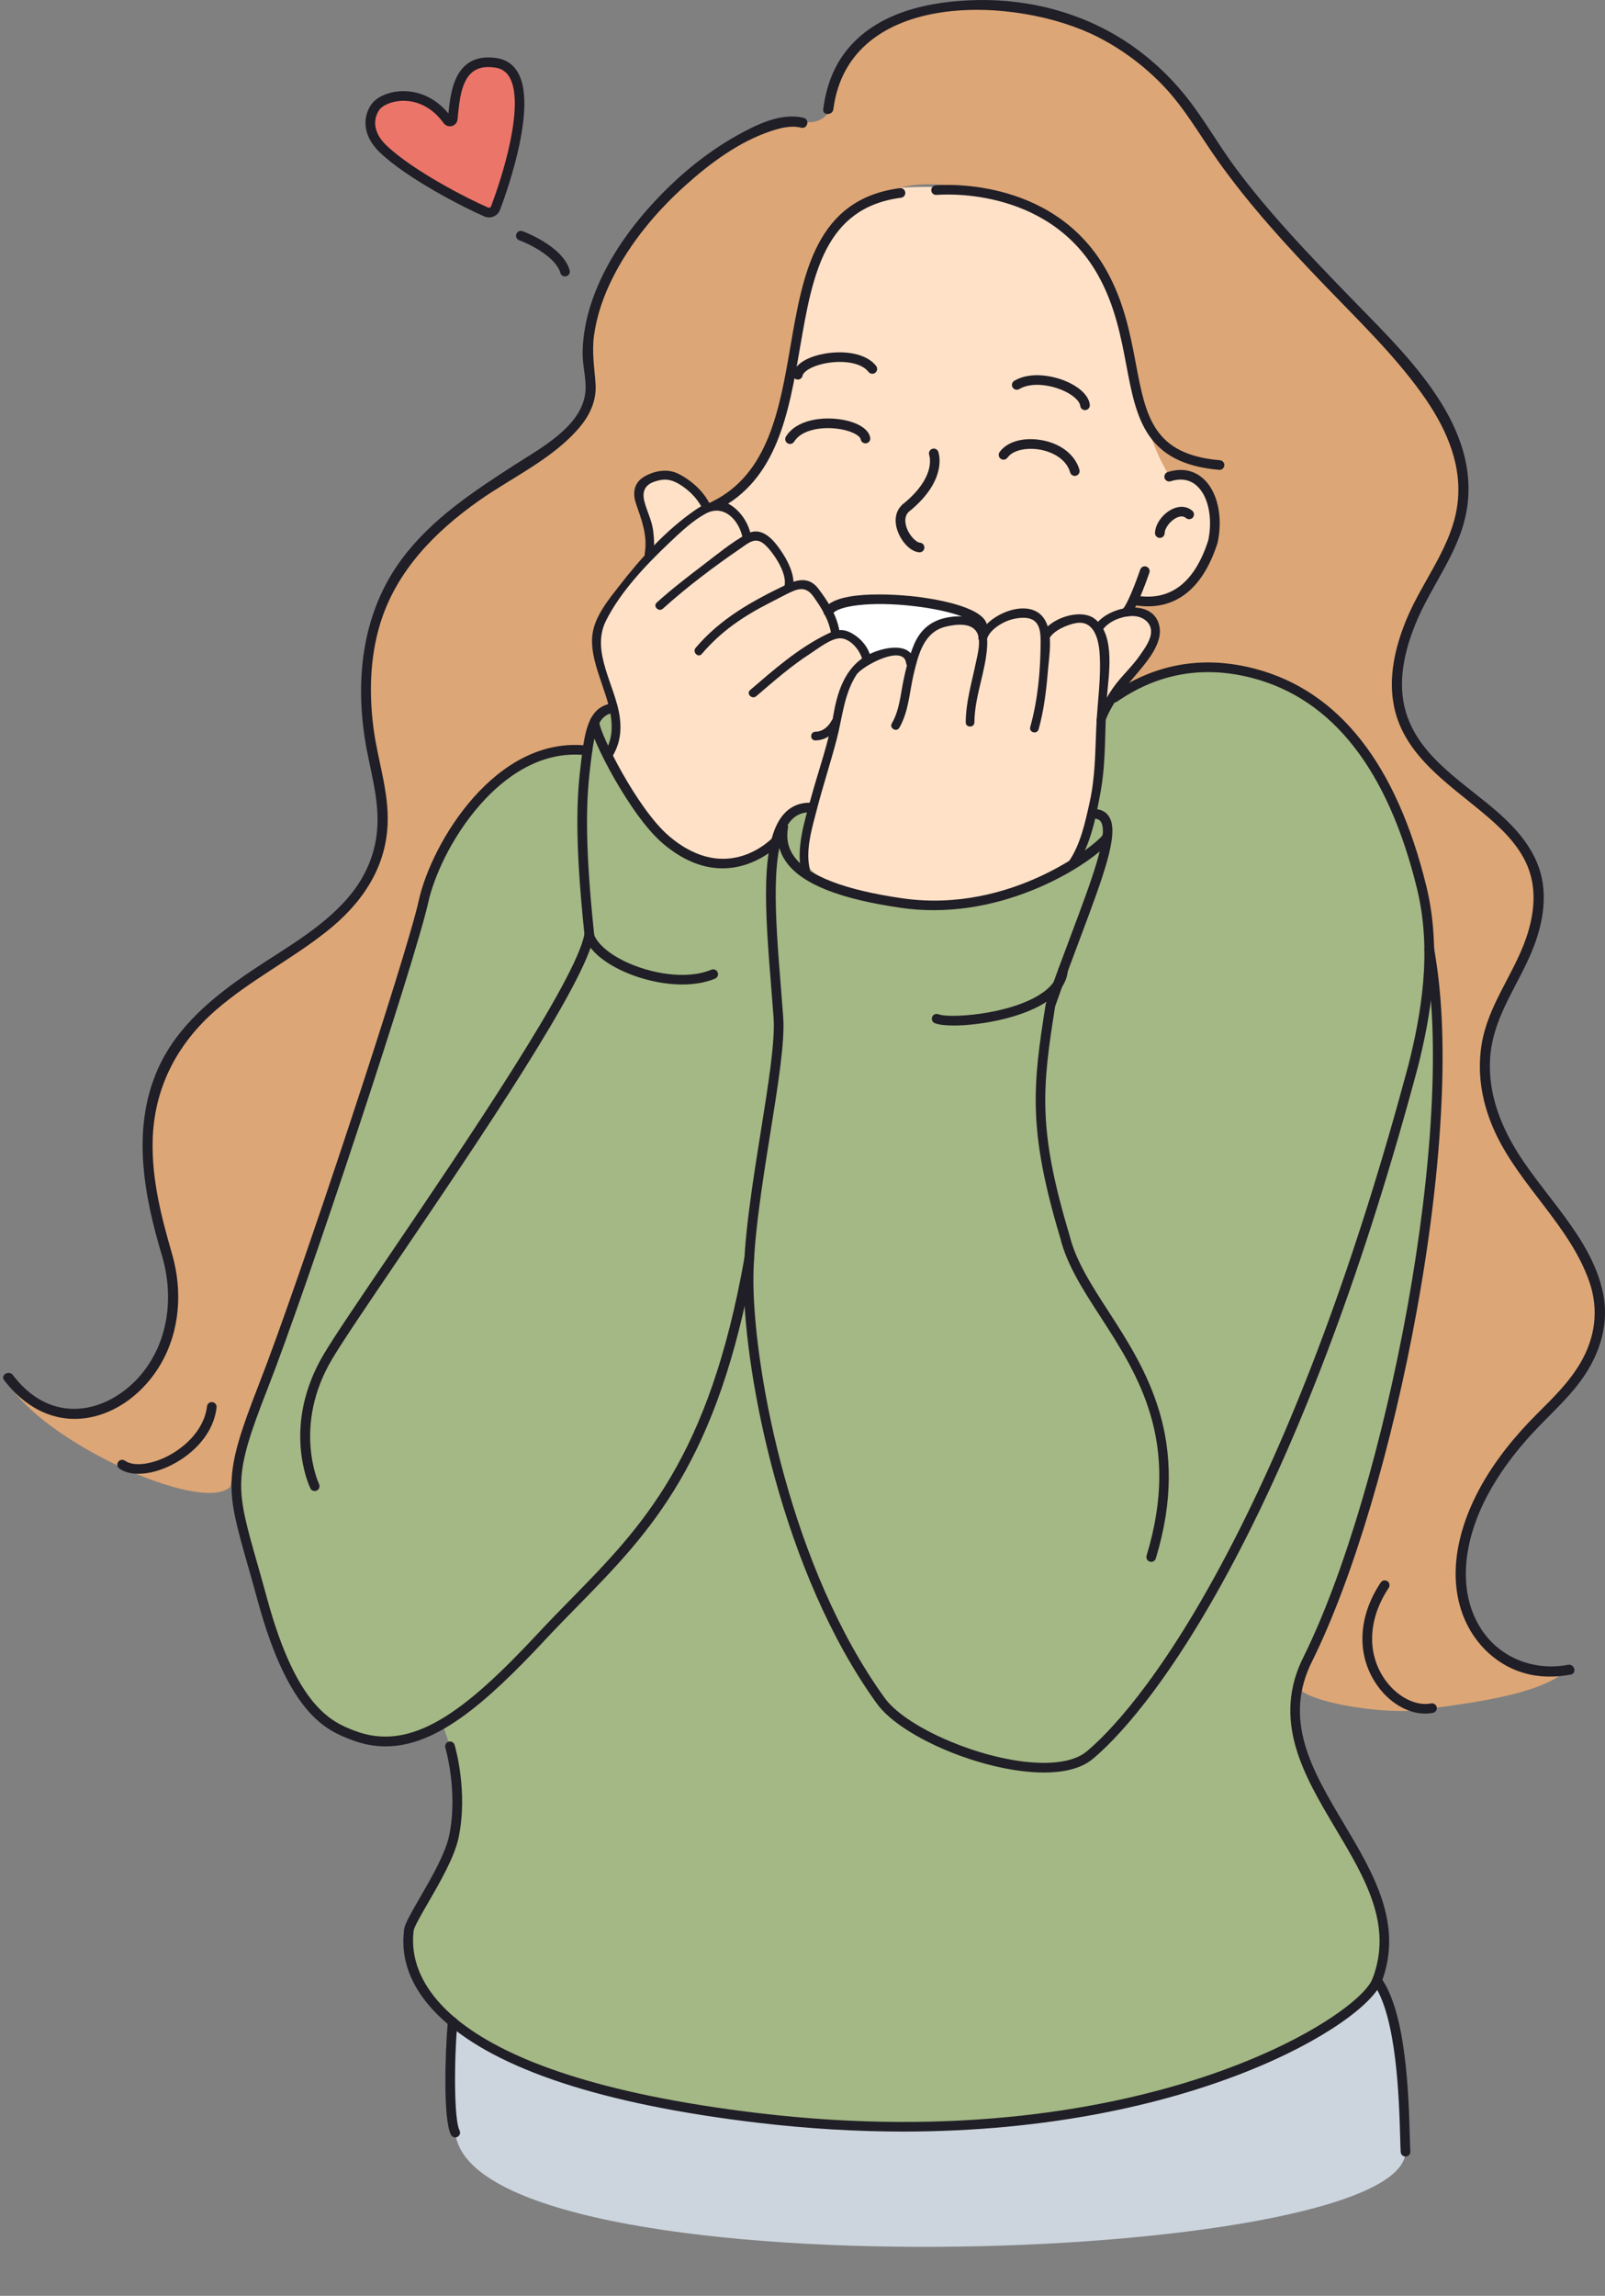
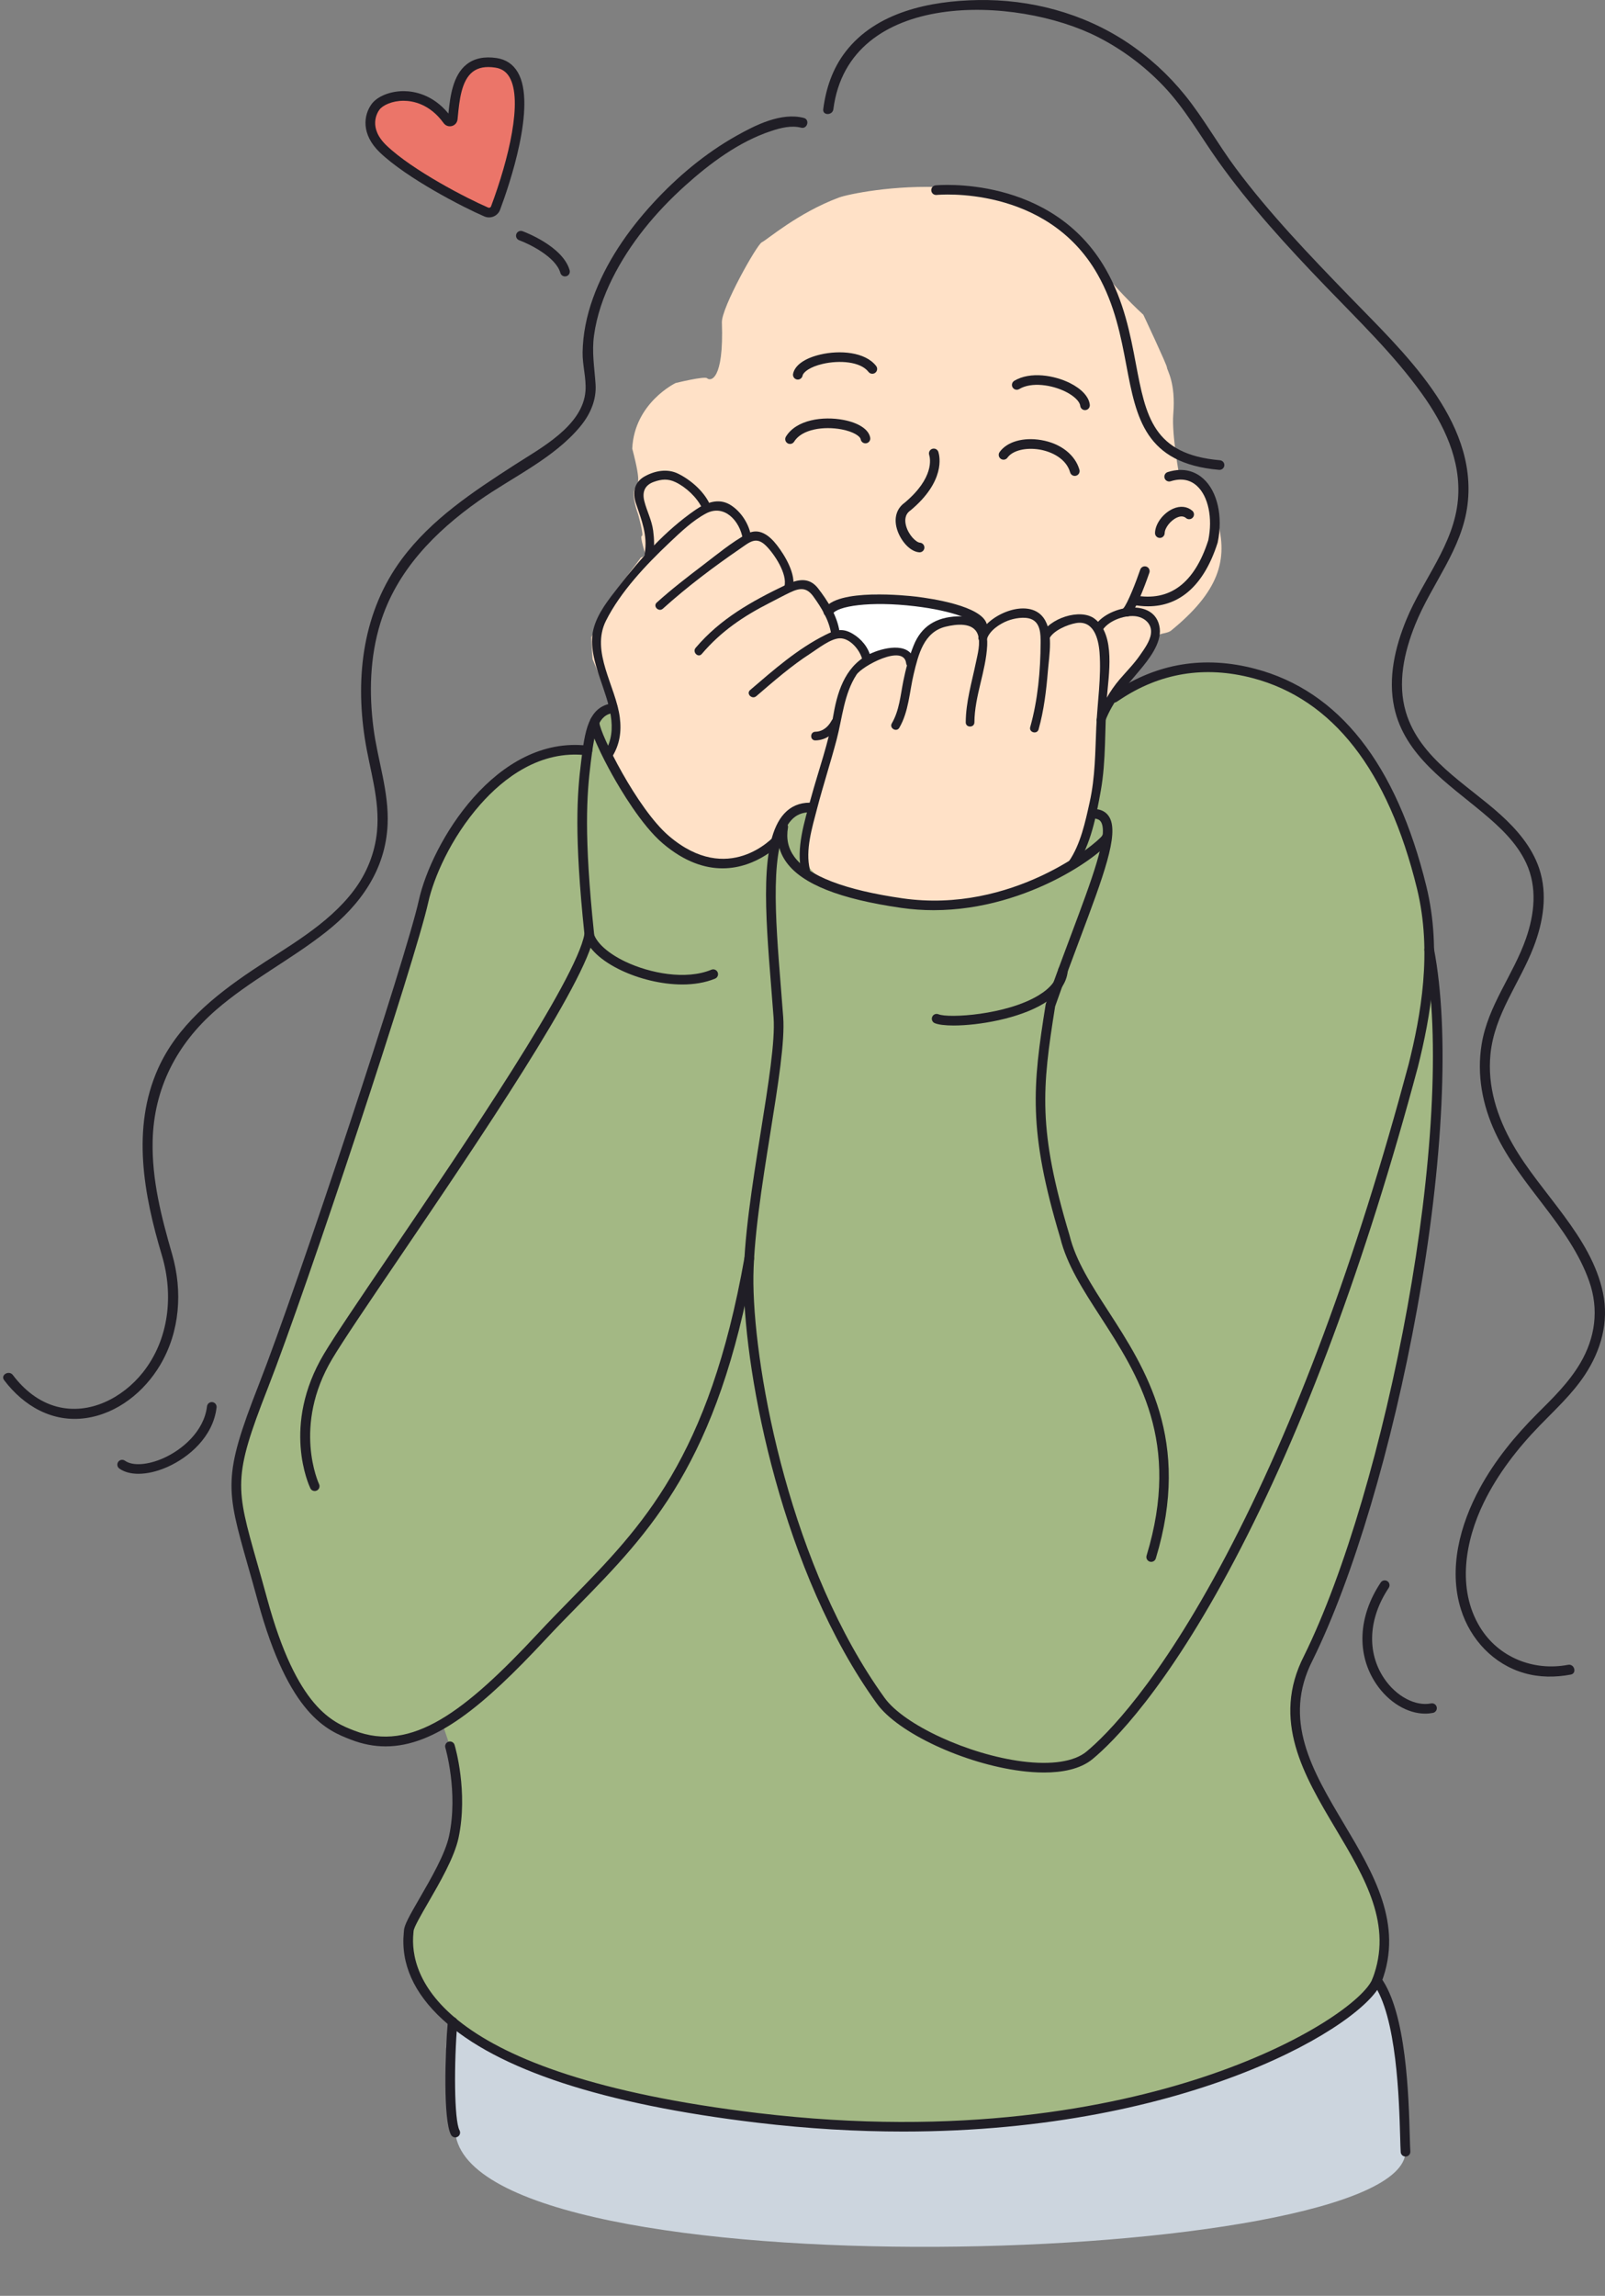
<svg xmlns="http://www.w3.org/2000/svg" height="510.9" preserveAspectRatio="xMidYMid meet" version="1.0" viewBox="-0.7 0.0 357.3 510.9" width="357.3" zoomAndPan="magnify">
  <rect x="-0.7" y="0.0" width="357.3" height="510.9" fill="#808080" stroke="none" />
  <defs>
    <clipPath id="a">
      <path d="M 182 0 L 356.602 0 L 356.602 374 L 182 374 Z M 182 0" />
    </clipPath>
  </defs>
  <g>
    <g id="change1_1">
      <path d="M 305.879 441.809 C 305.879 441.809 312.688 453.094 312.191 478.836 C 311.691 504.582 104.594 510.934 100.648 474.574 C 96.703 438.215 99.387 462.207 99.387 462.207 L 100.062 449.934 L 135.238 465.516 L 157.062 470.027 L 188.188 472.973 L 219.945 472.516 L 255.051 467.207 L 295.637 450.102 L 305.879 441.809" fill="#ccd5de" />
    </g>
    <g id="change2_1">
      <path d="M 134.469 157.586 L 172.98 186.562 C 177.949 174.328 180.977 183.359 185.574 183.184 L 243.5 180.992 L 244.23 165.438 C 244.25 165.012 244.379 164.598 244.418 164.168 C 245.109 156.551 250.125 147.219 272.941 149.07 C 288.461 150.332 300.645 165.422 300.645 165.422 C 300.645 165.422 310.91 175.574 315.793 197.293 C 318.102 216.742 320.641 242.648 318.148 261.336 C 315.656 280.023 306.59 324.188 306.59 324.188 C 306.59 324.188 295.832 358.602 291.164 366.438 C 289.305 371.723 283.926 383.289 293.375 399.312 C 302.828 415.34 311.871 428.66 305.879 441.809 C 301.387 445.895 281.691 464.844 235.746 470.734 C 200.703 473.383 167.438 475.066 129.223 463.848 C 117.293 459.73 98.441 451.445 93.863 443.266 C 89.285 435.09 90.77 428.207 90.77 428.207 C 90.77 428.207 102.254 410.719 101.242 406.508 C 100.23 402.297 99.469 388.609 99.469 388.609 L 97.801 383.617 C 97.801 383.617 81.172 390.672 74.461 384.648 C 67.746 378.633 62.926 374.27 59.277 361.285 C 55.633 348.301 51.906 335.855 51.906 335.855 L 51.34 327.914 L 54.496 317.391 L 66.145 285.555 L 81.246 240.738 L 93.055 202.742 C 93.055 202.742 97.867 186.352 104.238 180 C 110.609 173.652 116.262 169.609 116.262 169.609 L 123.664 167.406 L 130.082 166.953 L 131.637 160.676 L 134.469 157.586" fill="#a3b884" />
    </g>
    <g id="change3_1">
      <path d="M 186.027 43.973 C 189.855 42.539 227.273 35.172 242.156 56.516 C 246.141 63.148 253.82 70.031 253.82 70.031 C 253.82 70.031 259.113 81.266 259.09 81.801 C 259.062 82.336 261.082 85.117 260.492 92.164 C 260.105 96.73 261.891 106.176 261.891 106.176 C 261.891 106.176 267.258 105.637 270.219 115.633 C 272.887 124.633 270.531 131.766 259.918 140.398 C 258.258 141.395 257.238 140.273 255.477 143.414 C 253.645 146.297 247.492 154.699 244.988 159.168 C 244.277 160.434 243.879 164.344 243.812 165.789 L 243.469 173.066 L 239.398 191.008 C 239.398 191.008 218.773 204.004 211.371 201.504 C 203.332 201.125 183.934 202.359 177.52 190.238 C 177.746 185.414 180.633 179.156 180.633 179.156 L 176.34 180.23 L 173.656 183.988 L 172.285 187.305 C 172.285 187.305 159.578 194.766 154.344 191.832 C 149.109 188.898 136.684 177.152 134.434 167.914 C 136.844 162.734 135.746 157.578 135.746 157.578 L 131.223 146.688 L 130.914 141.84 L 134.508 133.949 L 140.809 125.648 L 141.957 124.094 L 143.055 123.605 C 143.055 123.605 141.648 119.242 142.184 119.27 C 142.719 119.293 141.34 114.395 141.34 114.395 C 141.34 114.395 139.91 110.562 140.52 108.98 C 141.133 107.398 142.32 108.527 140.047 99.824 C 140.527 89.641 149.699 85.238 149.699 85.238 C 149.699 85.238 156.16 83.648 156.707 84.172 C 157.445 84.879 160.465 84.707 160.004 71.758 C 159.887 68.492 167.809 54.395 168.902 53.91 C 170 53.426 176.855 47.402 186.027 43.973" fill="#ffe1c7" />
    </g>
    <g id="change4_1">
      <path d="M 182.828 134.613 C 182.828 134.613 183.043 134.598 185.75 134.188 C 188.453 133.777 193.242 132.219 194.316 132.27 C 195.387 132.316 205.953 134.094 205.953 134.094 C 205.953 134.094 214.355 136.539 213.77 137.586 C 213.184 138.633 208.383 139.582 207.285 140.066 C 206.188 140.551 203.914 143.133 203.914 143.133 L 202.641 147.367 C 202.641 147.367 201.594 146.781 200.547 146.195 C 199.5 145.609 197.355 145.508 196.82 145.48 C 196.285 145.457 193.02 146.379 193.02 146.379 L 191.484 144.695 L 188.395 141.863 L 185.742 141.199 L 184.234 138.98 L 182.828 134.613" fill="#fff" />
    </g>
    <g id="change5_1">
-       <path d="M 197.668 43.285 C 198.801 40.281 213.105 39.34 230.195 46.277 C 236.5 49.262 242.879 57.398 242.879 57.398 C 243.453 58.27 249.859 65.391 252.766 85.781 C 254.379 94.902 256.031 99.848 259.742 106.176 C 263.035 104.719 267.258 107.785 267.258 107.785 L 269.758 114 L 268.867 121.738 C 268.867 121.738 265.645 134.617 251.695 133.543 C 251.578 134.129 251.559 134.941 252.137 135.34 C 256.523 138.371 256.73 142.523 254.379 145.887 C 251.609 149.844 246.348 154.781 246.32 155.336 C 246.27 156.41 244.484 160.086 244.484 160.086 L 244.309 163.84 C 244.309 163.84 245.402 156.203 246.5 155.719 C 247.598 155.234 250.664 154.625 250.688 154.09 C 250.715 153.555 260.125 147.391 274.012 149.121 C 284.656 151.234 304.523 162.918 310.172 179.836 C 315.82 196.758 321.109 209.902 319.309 236.68 C 317.512 263.457 310.312 313.617 304.652 331.078 C 298.992 348.539 292.312 364.879 291.113 367.512 C 289.918 370.141 287.723 371.109 288.082 374.891 C 288.441 378.664 307.637 381.719 315.754 380.488 C 323.871 379.262 342.758 377.465 348.422 371.285 C 340.891 371.469 330.781 369.379 328.355 363.895 C 325.926 358.406 324.113 351.336 324.723 349.754 C 325.336 348.172 325.102 341.715 327.5 336.453 C 329.898 331.195 339.055 319.27 339.055 319.27 L 345.281 312.578 L 351.555 304.816 L 355.125 297.465 L 355.48 289.957 L 353.637 283.426 L 349.703 275.719 L 342.117 265.691 L 336.09 256.809 L 330.75 244.738 L 330.156 234.504 L 332.781 224.422 L 337.5 215.508 L 341.246 204.402 L 341.164 194.73 L 336.234 185.363 L 324.336 175.672 L 317.109 169.422 L 313.098 163.32 C 313.098 163.32 310.211 156.199 310.363 152.984 C 310.516 149.77 311.605 138 312.68 138.051 C 313.75 138.102 319.082 127.609 319.082 127.609 C 319.082 127.609 331.172 110.449 321.207 93.863 C 311.246 77.273 293.219 60.844 293.219 60.844 L 272.836 37.32 C 272.836 37.32 257.84 13.512 249.391 10.43 C 241.016 5.734 228.328 1.375 228.328 1.375 L 212.758 1.18 L 202.445 3.379 C 202.445 3.379 184.48 8.441 183.695 25.059 C 183.695 25.059 181.938 28.199 177.16 26.898 C 172.387 25.602 160.215 33.086 160.215 33.086 C 160.215 33.086 137.402 49.738 132.895 65.645 C 128.383 81.547 129.48 81.062 129.992 81.621 C 130.504 82.184 132.602 94.641 119.941 101.027 C 107.77 108.512 92.207 119.598 85.727 131.648 C 79.25 143.699 81.07 162.051 81.07 162.051 L 83.707 174.531 L 84.297 184.77 L 81.699 194.316 L 73.715 204.148 C 73.715 204.148 48.707 221.773 47.023 223.305 C 45.34 224.836 33.984 237.73 33.02 246.82 C 32.055 255.906 33.617 268.336 33.617 268.336 L 38.195 285.207 C 38.195 285.207 37.562 298.609 35.906 299.605 C 34.246 300.602 28.992 309.484 28.992 309.484 C 28.992 309.484 19.016 316 16.922 314.824 C 14.828 313.652 4.133 312.609 1.145 307.637 C 8.066 320.32 43.809 337.047 50.547 330.918 C 53.195 320.297 56.129 315.062 56.152 314.527 C 56.18 313.992 63.648 292.316 63.648 292.316 L 82.969 235.742 L 93.75 200.793 L 96.961 189.664 L 105.559 178.25 L 113.977 170.586 L 122.73 167.238 L 129.727 167.031 L 131.637 160.676 C 131.637 160.676 132.785 159.117 133.344 158.605 C 133.906 158.098 136.613 157.688 136.613 157.688 L 133.238 149.469 L 131.934 142.961 L 133.285 137.113 L 136.73 132.441 L 143.566 124.168 L 143.793 119.344 C 143.793 119.344 141.414 112.785 141.516 110.641 C 141.617 108.496 140.57 107.91 141.668 107.426 C 142.766 106.938 143.348 106.297 143.348 106.297 C 143.348 106.297 151.52 104.832 156.406 112.551 C 157.887 114.887 158.383 112.551 158.383 112.551 L 165.574 107.168 C 165.574 107.168 172.871 96.906 174.012 92.043 C 177.199 85.18 173.336 69.254 181.598 56.445 C 188.645 45.527 194.23 44.66 197.668 43.285" fill="#dda676" />
-     </g>
+       </g>
    <g id="change6_2">
      <path d="M 240.84 91.266 C 240.297 91.266 239.832 90.855 239.773 90.301 C 239.672 89.332 238.398 88.102 236.531 87.168 C 233.465 85.637 228.934 84.941 226.199 86.578 C 225.691 86.883 225.035 86.719 224.727 86.211 C 224.426 85.703 224.59 85.043 225.098 84.738 C 228.652 82.609 234.012 83.512 237.492 85.246 C 240.113 86.559 241.723 88.32 241.906 90.078 C 241.969 90.668 241.543 91.195 240.953 91.258 C 240.914 91.262 240.879 91.266 240.84 91.266" fill="#201e26" />
    </g>
    <g id="change6_3">
      <path d="M 176.91 84.469 C 176.836 84.469 176.766 84.465 176.691 84.449 C 176.113 84.328 175.738 83.766 175.855 83.184 C 176.246 81.262 178.473 79.695 181.969 78.887 C 186.215 77.898 191.902 78.281 194.344 81.449 C 194.707 81.918 194.617 82.594 194.148 82.953 C 193.68 83.316 193.004 83.23 192.645 82.762 C 190.863 80.449 186.168 80.113 182.453 80.977 C 179.598 81.641 178.121 82.809 177.961 83.609 C 177.855 84.117 177.406 84.469 176.91 84.469" fill="#201e26" />
    </g>
    <g id="change6_4">
      <path d="M 238.562 105.906 C 238.098 105.906 237.664 105.598 237.531 105.125 C 236.672 102.09 233.461 100.512 230.746 100.047 C 227.645 99.52 224.699 100.258 223.582 101.844 C 223.238 102.328 222.57 102.441 222.086 102.102 C 221.602 101.762 221.484 101.09 221.828 100.605 C 223.457 98.297 227.098 97.246 231.109 97.934 C 235.398 98.664 238.648 101.195 239.598 104.539 C 239.758 105.109 239.43 105.703 238.855 105.863 C 238.762 105.895 238.66 105.906 238.562 105.906" fill="#201e26" />
    </g>
    <g id="change6_5">
      <path d="M 175.176 98.797 C 174.984 98.797 174.793 98.746 174.617 98.637 C 174.113 98.328 173.953 97.668 174.262 97.164 C 176.582 93.367 182.535 92.578 187.082 93.449 C 190.492 94.105 192.711 95.582 193.023 97.406 C 193.125 97.992 192.73 98.547 192.145 98.645 C 191.559 98.746 191.008 98.352 190.906 97.77 C 190.789 97.066 189.266 96.055 186.68 95.559 C 182.707 94.797 177.801 95.488 176.094 98.281 C 175.891 98.613 175.539 98.797 175.176 98.797" fill="#201e26" />
    </g>
    <g id="change6_6">
      <path d="M 201.336 112.734 L 201.34 112.734 Z M 204.016 122.91 C 203.984 122.91 203.957 122.91 203.926 122.91 C 201.691 122.73 199.594 120.004 198.934 117.582 C 198.285 115.215 198.922 113.141 200.68 111.883 C 207.312 106.328 206.398 102.027 206.148 101.219 C 205.973 100.652 206.289 100.051 206.855 99.875 C 207.418 99.699 208.023 100.016 208.199 100.582 C 208.52 101.617 209.738 107.117 202.023 113.559 L 201.953 113.609 C 200.648 114.527 200.719 115.969 201.004 117.016 C 201.57 119.094 203.246 120.699 204.098 120.77 C 204.691 120.816 205.129 121.336 205.082 121.926 C 205.035 122.488 204.566 122.91 204.016 122.91" fill="#201e26" />
    </g>
    <g id="change6_7">
      <path d="M 217.93 140.23 C 217.461 140.23 217.027 139.918 216.895 139.441 C 216.496 138.004 211.488 135.926 203 134.91 C 192.926 133.707 185.621 134.879 184.629 136.656 C 184.34 137.176 183.684 137.359 183.168 137.07 C 182.652 136.781 182.465 136.129 182.754 135.609 C 185.441 130.801 201.441 132.562 203.258 132.777 C 206.656 133.188 217.84 134.824 218.965 138.867 C 219.125 139.438 218.789 140.031 218.219 140.191 C 218.121 140.215 218.023 140.23 217.93 140.23" fill="#201e26" />
    </g>
    <g id="change6_8">
      <path d="M 254.863 134.926 C 253.785 134.926 252.66 134.816 251.496 134.598 C 250.914 134.488 250.531 133.926 250.641 133.344 C 250.75 132.762 251.309 132.375 251.891 132.488 C 259.684 133.949 265.203 129.824 268.285 120.223 C 269.301 115.277 268.285 110.422 265.746 108.121 C 264.191 106.715 262.223 106.367 259.902 107.098 C 259.336 107.273 258.73 106.965 258.555 106.398 C 258.379 105.832 258.691 105.23 259.258 105.051 C 263.117 103.84 265.703 105.188 267.188 106.531 C 270.328 109.379 271.582 114.945 270.375 120.715 L 270.348 120.82 C 267.379 130.109 262.062 134.926 254.863 134.926" fill="#201e26" />
    </g>
    <g id="change6_9">
-       <path d="M 158.383 113.625 C 157.988 113.625 157.605 113.402 157.422 113.023 C 157.156 112.492 157.375 111.852 157.906 111.59 C 170.387 105.422 172.871 90.98 175.277 77.02 C 178.047 60.938 180.91 44.305 199.621 41.875 C 200.211 41.797 200.746 42.215 200.824 42.801 C 200.898 43.391 200.484 43.93 199.898 44.004 C 182.758 46.23 180.152 61.363 177.391 77.383 C 174.898 91.875 172.316 106.859 158.859 113.512 C 158.703 113.59 158.543 113.625 158.383 113.625" fill="#201e26" />
-     </g>
+       </g>
    <g id="change6_10">
      <path d="M 270.789 104.562 C 270.758 104.562 270.727 104.562 270.695 104.559 C 254.18 103.133 252.266 93.023 250.047 81.316 C 248.852 74.992 247.492 67.82 243.625 61.031 C 232.254 41.062 208.043 43.355 207.801 43.383 C 207.203 43.438 206.684 43.016 206.621 42.426 C 206.559 41.836 206.988 41.309 207.578 41.246 C 207.836 41.219 233.434 38.793 245.492 59.969 C 249.535 67.07 250.93 74.43 252.156 80.918 C 254.379 92.656 255.984 101.137 270.879 102.422 C 271.473 102.473 271.906 102.992 271.855 103.582 C 271.809 104.141 271.34 104.562 270.789 104.562" fill="#201e26" />
    </g>
    <g id="change6_11">
      <path d="M 316.57 381.344 C 312.629 381.344 308.414 378.832 305.637 374.688 C 301.25 368.141 301.633 359.719 306.668 352.168 C 306.992 351.676 307.66 351.539 308.156 351.867 C 308.648 352.195 308.781 352.863 308.453 353.355 C 303.918 360.16 303.531 367.691 307.422 373.492 C 310.09 377.477 314.387 379.766 317.879 379.07 C 318.457 378.953 319.023 379.328 319.141 379.91 C 319.258 380.492 318.883 381.059 318.301 381.176 C 317.734 381.285 317.152 381.344 316.57 381.344" fill="#201e26" />
    </g>
    <g id="change6_12">
      <path d="M 257.5 119.707 C 257.492 119.707 257.484 119.707 257.477 119.707 C 256.883 119.691 256.414 119.203 256.426 118.609 C 256.469 116.566 258.227 114.195 260.434 113.215 C 262.016 112.508 263.582 112.672 264.727 113.66 C 265.176 114.047 265.227 114.723 264.84 115.172 C 264.453 115.621 263.773 115.672 263.324 115.285 C 262.812 114.844 262.137 114.805 261.309 115.176 C 259.902 115.801 258.598 117.461 258.574 118.652 C 258.559 119.238 258.082 119.707 257.5 119.707" fill="#201e26" />
    </g>
    <g id="change6_13">
      <path d="M 30.113 327.969 C 28.426 327.969 26.957 327.582 25.871 326.809 C 25.387 326.465 25.273 325.797 25.617 325.312 C 25.961 324.828 26.629 324.715 27.113 325.059 C 28.812 326.27 32.18 326.047 35.688 324.488 C 39.742 322.691 44.711 318.598 45.383 312.961 C 45.453 312.371 45.984 311.957 46.574 312.02 C 47.16 312.09 47.582 312.625 47.512 313.215 C 46.738 319.738 41.344 324.328 36.559 326.453 C 34.281 327.461 32.055 327.969 30.113 327.969" fill="#201e26" />
    </g>
    <g id="change6_14">
      <path d="M 125.078 61.512 C 124.609 61.512 124.18 61.203 124.047 60.73 C 123.039 57.152 117.09 54.27 114.883 53.465 C 114.324 53.258 114.039 52.645 114.242 52.086 C 114.445 51.531 115.062 51.242 115.617 51.445 C 115.984 51.578 124.602 54.781 126.113 60.148 C 126.273 60.719 125.941 61.312 125.371 61.473 C 125.273 61.5 125.176 61.512 125.078 61.512" fill="#201e26" />
    </g>
    <g id="change7_1">
      <path d="M 109.625 46.297 C 109.312 47.133 108.363 47.531 107.543 47.18 C 102.488 45 90.367 38.676 84.598 33.145 C 80.355 29.086 81.785 25.305 82.887 23.801 C 84.922 21.023 93.387 19.094 98.922 26.762 C 99.27 27.242 100.027 27.051 100.09 26.453 C 100.633 21.059 101.113 12.684 109.719 13.984 C 120.355 15.594 111.949 40.082 109.625 46.297" fill="#eb7569" />
    </g>
    <g id="change6_15">
      <path d="M 89.133 22.426 C 86.566 22.426 84.484 23.434 83.754 24.434 C 83.293 25.062 81.199 28.406 85.34 32.371 C 91.117 37.906 103.297 44.18 107.965 46.191 C 108.137 46.266 108.285 46.227 108.355 46.195 C 108.426 46.164 108.555 46.09 108.617 45.922 C 112.566 35.371 115.719 22.281 112.715 17.164 C 112 15.949 110.969 15.258 109.559 15.047 C 107.406 14.719 105.766 15.027 104.531 15.984 C 102 17.957 101.566 22.387 101.219 25.945 L 101.156 26.562 C 101.086 27.277 100.59 27.859 99.898 28.047 C 99.199 28.234 98.473 27.977 98.051 27.387 C 94.945 23.09 91.152 22.434 89.168 22.426 C 89.156 22.426 89.145 22.426 89.133 22.426 Z M 109.625 46.297 L 109.629 46.297 Z M 108.164 48.379 C 107.809 48.379 107.449 48.309 107.117 48.164 C 102.336 46.105 89.844 39.656 83.855 33.922 C 79.641 29.887 80.234 25.605 82.023 23.164 C 83.289 21.438 86.145 20.281 89.133 20.281 C 89.148 20.281 89.16 20.281 89.176 20.281 C 91.426 20.289 95.594 20.973 99.129 25.27 C 99.496 21.562 100.086 16.727 103.215 14.293 C 104.91 12.973 107.152 12.512 109.883 12.922 C 111.941 13.234 113.516 14.297 114.562 16.078 C 118.828 23.336 112.629 41.332 110.629 46.676 C 110.375 47.355 109.863 47.887 109.199 48.172 C 108.867 48.309 108.516 48.379 108.164 48.379" fill="#201e26" />
    </g>
    <g clip-path="url(#a)" id="change6_1">
      <path d="M 184.82 24.305 C 188.27 -2.434 225.586 -1.027 243.758 8.266 C 249.176 11.035 254.086 14.719 258.289 19.117 C 263.094 24.145 266.422 30.148 270.426 35.781 C 277.562 45.816 285.895 54.891 294.426 63.746 C 301.793 71.398 309.566 78.883 315.785 87.539 C 320.758 94.461 324.625 102.449 323.863 111.184 C 322.992 121.172 316.074 128.918 312.375 137.906 C 309.855 144.039 308.262 150.844 309.684 157.449 C 311.988 168.133 321.609 174.34 329.434 180.891 C 333.207 184.047 336.965 187.547 339.066 192.082 C 341.551 197.449 340.91 203.398 339.012 208.848 C 336.172 217 330.547 223.711 329.133 232.418 C 328.035 239.195 329.301 245.887 332.18 252.07 C 337.688 263.91 348.734 272.758 353.082 285.137 C 355.285 291.406 354.441 297.691 351.074 303.387 C 348.543 307.664 345.059 311.055 341.566 314.535 C 336.602 319.484 332.074 325.02 328.723 331.195 C 324.332 339.273 321.691 349.09 324.527 358.137 C 326.637 364.855 331.773 370.348 338.609 372.316 C 341.992 373.293 345.531 373.305 348.977 372.652 C 350.398 372.387 349.797 370.211 348.379 370.48 C 340.68 371.938 332.879 368.855 328.754 362.078 C 323.59 353.594 325.473 342.855 329.613 334.375 C 332.73 327.988 337.141 322.312 342.074 317.23 C 345.594 313.605 349.285 310.234 352.098 305.992 C 355.707 300.543 357.504 294.207 356.152 287.723 C 353.508 275.02 342.344 265.648 336.102 254.73 C 332.578 248.57 330.391 241.754 331.102 234.598 C 331.988 225.688 337.551 218.891 340.688 210.793 C 342.844 205.234 343.887 198.996 341.934 193.223 C 340.316 188.438 336.957 184.562 333.262 181.227 C 325.746 174.453 315.367 168.809 312.281 158.5 C 310.34 152.012 311.879 145.145 314.34 139.02 C 318.008 129.902 324.793 122.266 326.004 112.238 C 328.281 93.391 311.426 78.094 299.598 65.859 C 290.77 56.727 281.934 47.559 274.34 37.348 C 270.422 32.078 267.223 26.285 263.094 21.18 C 259.398 16.609 255.016 12.605 250.113 9.363 C 240.363 2.914 228.656 -0.199 217 0.012 C 206.375 0.203 194.371 2.633 187.527 11.52 C 184.648 15.254 183.164 19.668 182.566 24.305 C 182.379 25.742 184.637 25.727 184.82 24.305" fill="#201e26" />
    </g>
    <g id="change6_16">
      <path d="M 178.234 26.242 C 173.195 24.945 167.469 27.844 163.215 30.234 C 156.301 34.121 150.059 39.359 144.699 45.188 C 139.02 51.359 134.125 58.469 131.285 66.406 C 129.906 70.254 129.059 74.324 128.996 78.418 C 128.953 81.297 129.848 84.152 129.637 87.008 C 129.059 94.797 119.613 99.734 113.867 103.449 C 104.656 109.398 95.363 115.5 88.738 124.422 C 80.152 135.984 78.367 150.348 80.508 164.305 C 81.574 171.27 83.922 177.938 83.223 185.07 C 82.754 189.852 80.938 194.355 78.047 198.18 C 72.207 205.906 63.227 210.688 55.344 216 C 46.906 221.684 38.73 228.312 34.477 237.816 C 28.531 251.117 31.32 265.93 35.332 279.34 C 37.973 288.18 36.949 298.07 31.086 305.438 C 26.602 311.062 19.227 314.938 11.961 313.023 C 7.922 311.961 4.648 309.277 2.168 305.996 C 1.301 304.852 -0.656 305.977 0.219 307.133 C 4.59 312.918 11.031 316.641 18.441 315.57 C 25.453 314.555 31.43 309.723 34.973 303.734 C 39.371 296.309 39.98 287.309 37.617 279.105 C 35.23 270.84 33.09 262.586 33.281 253.906 C 33.543 242.246 38.629 232.375 47.352 224.785 C 54.949 218.176 64.02 213.594 71.906 207.367 C 79.566 201.324 85.137 193.523 85.586 183.504 C 85.918 176.156 83.363 169.199 82.438 161.984 C 81.438 154.219 81.648 146.223 83.965 138.699 C 87.566 127.012 96.141 118.316 105.914 111.422 C 113.336 106.188 122.621 101.996 128.496 94.879 C 130.699 92.211 132.121 89 131.883 85.484 C 131.633 81.781 131.023 78.379 131.539 74.637 C 132.145 70.242 133.621 65.984 135.594 62.023 C 139.516 54.133 145.277 47.207 151.805 41.332 C 157.336 36.348 163.816 31.523 170.965 29.156 C 173.062 28.461 175.434 27.852 177.637 28.414 C 179.039 28.777 179.641 26.605 178.234 26.242" fill="#201e26" />
    </g>
    <g id="change6_17">
      <path d="M 179.594 193.512 C 178.531 189.18 180.105 184.141 181.191 179.961 C 182.535 174.805 184.191 169.73 185.551 164.578 C 186.824 159.734 187.168 154.477 189.961 150.156 C 191.211 148.215 200.512 143.207 201.027 147.605 C 201.172 148.828 203.105 148.84 202.961 147.605 C 202.398 142.805 196.582 143.945 193.438 145.297 C 187.859 147.691 185.855 153.203 184.871 158.871 C 183.766 165.273 181.5 171.469 179.793 177.723 C 178.426 182.727 176.449 188.805 177.73 194.023 C 178.027 195.23 179.891 194.723 179.594 193.512" fill="#201e26" />
    </g>
    <g id="change6_18">
      <path d="M 199.508 161.945 C 201.609 158.328 201.746 154.008 202.699 150.016 C 203.734 145.691 204.934 140.656 209.801 139.461 C 212.117 138.891 215.949 138.395 216.973 141.18 C 217.66 143.062 216.918 145.664 216.531 147.531 C 215.617 151.938 214.316 156.211 214.289 160.746 C 214.281 161.988 216.211 161.992 216.219 160.746 C 216.258 154.879 218.773 149.441 219.066 143.625 C 219.297 139.09 216.781 136.961 212.336 137.164 C 207.695 137.383 204.41 139.34 202.68 143.664 C 201.652 146.23 200.926 148.891 200.387 151.598 C 199.754 154.773 199.496 158.121 197.836 160.973 C 197.211 162.047 198.879 163.023 199.508 161.945" fill="#201e26" />
    </g>
    <g id="change6_19">
      <path d="M 219.012 142.172 C 219.621 140.289 221.902 138.793 223.629 138.137 C 225.086 137.586 227.316 137.18 228.816 137.754 C 230.961 138.574 230.965 141.18 230.957 143.059 C 230.93 149.281 230.336 155.789 228.645 161.793 C 228.305 162.992 230.168 163.504 230.508 162.309 C 231.691 158.098 232.219 153.688 232.578 149.34 C 232.871 145.773 233.863 140.621 231.609 137.492 C 228.184 132.746 218.688 136.902 217.148 141.656 C 216.766 142.844 218.633 143.352 219.012 142.172" fill="#201e26" />
    </g>
    <g id="change6_20">
      <path d="M 232.852 142.203 C 233.656 140.355 236.957 138.98 238.844 138.656 C 242.781 137.984 243.84 142.117 244.074 145.188 C 244.492 150.695 243.598 156.281 243.352 161.777 C 243.102 167.48 243.125 172.855 241.887 178.473 C 240.926 182.836 239.848 187.914 237.27 191.656 C 236.562 192.684 238.234 193.652 238.938 192.633 C 242.137 187.988 243.363 181.477 244.34 176.043 C 245.566 169.23 245.188 162.258 245.699 155.367 C 246.074 150.301 247.734 141.34 242.996 137.703 C 239.809 135.254 232.738 137.652 231.184 141.23 C 230.695 142.359 232.359 143.344 232.852 142.203" fill="#201e26" />
    </g>
    <g id="change6_21">
      <path d="M 155.527 145.531 C 159.848 140.445 164.836 137.105 170.73 134.109 C 172.219 133.355 173.684 132.551 175.188 131.836 C 177.449 130.758 178.906 130.711 180.379 132.754 C 182.133 135.188 183.863 137.988 184.312 141 C 184.496 142.223 186.355 141.703 186.176 140.484 C 185.656 137.012 183.535 133.656 181.414 130.926 C 179.438 128.383 176.914 128.867 174.211 130.168 C 166.617 133.816 159.684 137.664 154.164 144.164 C 153.363 145.105 154.723 146.48 155.527 145.531" fill="#201e26" />
    </g>
    <g id="change6_22">
      <path d="M 167.656 154.93 C 171.543 151.598 175.414 148.203 179.727 145.422 C 181.383 144.352 184.164 142.133 186.199 142.047 C 188.57 141.949 190.832 144.785 191.277 146.836 C 191.539 148.051 193.402 147.535 193.141 146.32 C 192.652 144.066 191.023 142.133 189.039 140.988 C 186.816 139.707 185.289 140.168 183.102 141.262 C 176.852 144.375 171.551 149.051 166.289 153.562 C 165.344 154.375 166.715 155.734 167.656 154.93" fill="#201e26" />
    </g>
    <g id="change6_23">
      <path d="M 146.871 135.449 C 152.227 130.621 158.086 126.207 164.027 122.129 C 166.188 120.648 167.609 119.238 169.855 121.477 C 171.676 123.293 174.645 127.738 173.922 130.492 C 173.605 131.691 175.469 132.207 175.785 131.004 C 176.609 127.867 174.07 123.66 172.258 121.316 C 170.613 119.195 168.309 117.332 165.652 118.777 C 162.152 120.688 158.941 123.367 155.781 125.773 C 152.277 128.438 148.777 131.137 145.508 134.086 C 144.582 134.918 145.949 136.281 146.871 135.449" fill="#201e26" />
    </g>
    <g id="change6_24">
      <path d="M 157.242 112.062 C 155.906 109.258 153.02 106.766 150.27 105.414 C 147.891 104.242 145.156 104.73 142.875 105.977 C 140.488 107.277 140.039 109.59 140.879 112.055 C 142.133 115.738 143.492 119.109 142.836 123.133 C 142.637 124.348 144.496 124.871 144.699 123.648 C 145 121.797 144.953 119.965 144.707 118.109 C 144.387 115.715 143.32 113.805 142.742 111.539 C 142.203 109.434 142.871 107.93 144.879 107.223 C 146.582 106.621 148 106.492 149.684 107.297 C 152.02 108.41 154.461 110.699 155.574 113.039 C 156.105 114.16 157.773 113.18 157.242 112.062" fill="#201e26" />
    </g>
    <g id="change6_25">
      <path d="M 180.816 164.766 C 183.137 164.727 185.031 163.32 186.105 161.316 C 186.691 160.219 185.027 159.242 184.438 160.34 C 183.688 161.742 182.469 162.805 180.816 162.836 C 179.574 162.855 179.57 164.785 180.816 164.766" fill="#201e26" />
    </g>
    <g id="change6_26">
      <path d="M 135.574 168.414 C 137.262 165.695 137.688 162.809 137.277 159.641 C 136.375 152.676 130.73 145.051 134.203 138.125 C 137.438 131.68 143.117 125.688 148.328 120.762 C 150.773 118.453 153.492 115.84 156.484 114.258 C 160.582 112.09 164.027 115.988 164.645 119.914 C 164.836 121.141 166.699 120.617 166.508 119.402 C 166.074 116.641 164.277 113.801 161.859 112.336 C 159.23 110.742 156.438 111.871 154.105 113.473 C 147.449 118.051 141.914 124.254 136.984 130.594 C 134.797 133.41 132.316 136.453 131.418 139.984 C 130.496 143.594 131.746 147.621 132.891 151.035 C 134.66 156.316 137.129 162.246 133.906 167.441 C 133.25 168.5 134.922 169.473 135.574 168.414" fill="#201e26" />
    </g>
    <g id="change6_27">
      <path d="M 244.559 140.516 C 245.812 138.215 249.426 136.898 251.914 137.113 C 253.988 137.297 255.836 138.789 255.516 141.059 C 255.277 142.75 254.043 144.414 253.098 145.781 C 251.746 147.742 250.117 149.363 248.57 151.164 C 246.324 153.785 244.727 156.742 243.469 159.949 C 243.012 161.105 244.879 161.609 245.328 160.461 C 247.098 155.965 249.848 152.914 252.887 149.312 C 254.938 146.887 257.902 143.188 257.473 139.809 C 256.562 132.668 245.473 134.805 242.891 139.539 C 242.297 140.633 243.961 141.609 244.559 140.516" fill="#201e26" />
    </g>
    <g id="change6_28">
      <path d="M 244.676 185.945 Z M 244.617 186.105 Z M 207.141 202.547 C 204.777 202.547 202.363 202.387 199.91 202.031 C 186.27 200.07 177.918 196.762 174.391 191.918 C 172.684 189.578 172.082 186.852 172.598 183.809 C 172.695 183.223 173.254 182.828 173.836 182.93 C 174.418 183.027 174.812 183.582 174.715 184.164 C 174.293 186.652 174.754 188.773 176.125 190.656 C 179.25 194.945 187.355 198.059 200.219 199.91 C 224.641 203.418 243.586 187.605 244.656 185.973 C 244.84 185.473 245.367 185.176 245.898 185.293 C 246.477 185.422 246.844 185.996 246.711 186.574 C 246.172 188.988 228.855 202.547 207.141 202.547" fill="#201e26" />
    </g>
    <g id="change6_29">
      <path d="M 255.574 347.566 C 255.473 347.566 255.367 347.551 255.262 347.52 C 254.695 347.348 254.375 346.746 254.547 346.18 C 262.258 320.836 252.695 306.039 244.254 292.984 C 240.418 287.055 236.793 281.449 235.336 275.492 C 228.113 251.449 229.188 241.66 232.082 223.527 L 232.129 223.344 C 234.062 217.836 236.008 212.648 237.727 208.074 C 242.379 195.68 246.051 185.887 244.434 182.969 C 244.207 182.559 243.875 182.332 243.359 182.227 C 242.777 182.109 242.402 181.543 242.52 180.961 C 242.637 180.379 243.207 180.008 243.785 180.121 C 244.926 180.352 245.777 180.961 246.309 181.926 C 248.41 185.715 244.961 194.91 239.738 208.828 C 238.031 213.367 236.102 218.512 234.188 223.965 C 231.277 242.188 230.301 251.277 237.398 274.902 L 237.414 274.957 C 238.781 280.57 242.312 286.035 246.055 291.82 C 254.32 304.602 264.602 320.508 256.602 346.805 C 256.461 347.27 256.035 347.566 255.574 347.566" fill="#201e26" />
    </g>
    <g id="change6_30">
      <path d="M 231.711 394.445 C 229.93 394.445 228.184 394.305 226.613 394.105 C 213.914 392.488 199.211 385.629 194.512 379.121 C 173.418 349.922 165.137 306.32 164.871 285.691 C 164.75 276.25 166.828 263.293 168.66 251.859 C 170.324 241.473 171.895 231.66 171.512 226.461 C 171.355 224.324 171.18 222.164 171.008 219.996 C 169.648 203.047 168.363 187.031 173.895 181.039 C 175.379 179.434 177.281 178.621 179.559 178.621 C 180.152 178.621 180.633 179.102 180.633 179.691 C 180.633 180.285 180.152 180.766 179.559 180.766 C 177.883 180.766 176.547 181.332 175.473 182.496 C 170.578 187.797 171.883 204.082 173.148 219.824 C 173.32 221.996 173.496 224.164 173.652 226.305 C 174.055 231.75 172.535 241.227 170.777 252.199 C 168.961 263.547 166.902 276.406 167.02 285.664 C 167.281 306.027 175.445 349.066 196.25 377.863 C 200.582 383.855 214.895 390.453 226.883 391.977 C 233.398 392.805 238.469 392.027 241.168 389.789 C 245.477 386.219 257.125 374.816 272.25 346.152 C 287.559 317.145 301.23 280.371 312.879 236.863 C 315.566 226.09 318.211 211.891 314.742 197.727 C 308.285 171.348 295.98 155.598 278.18 150.906 C 267.5 148.094 257.52 149.73 248.52 155.77 C 248.23 155.965 248.008 156.109 247.859 156.199 C 247.348 156.504 246.688 156.336 246.387 155.824 C 246.086 155.312 246.254 154.656 246.766 154.352 C 246.891 154.277 247.078 154.152 247.324 153.984 C 256.859 147.586 267.426 145.852 278.727 148.832 C 297.348 153.734 310.168 170.016 316.828 197.219 C 320.41 211.836 317.711 226.371 314.957 237.398 C 303.262 281.086 289.531 318.004 274.148 347.156 C 258.844 376.16 246.945 387.789 242.539 391.441 C 239.75 393.754 235.645 394.445 231.711 394.445" fill="#201e26" />
    </g>
    <g id="change6_31">
      <path d="M 200.363 474.344 C 190.141 474.344 179.27 473.734 167.789 472.363 C 133.547 468.27 110.031 460.562 97.891 449.465 C 91.414 443.543 88.488 436.984 89.199 429.969 C 89.215 429.82 89.227 429.707 89.23 429.625 C 89.285 428.379 90.469 426.289 92.727 422.391 C 95.27 417.996 98.438 412.527 99.281 408.523 C 101.336 398.797 98.469 389.016 98.441 388.918 C 98.273 388.352 98.594 387.754 99.164 387.582 C 99.73 387.41 100.328 387.734 100.496 388.305 C 100.625 388.723 103.547 398.711 101.383 408.969 C 100.465 413.309 97.203 418.938 94.582 423.465 C 93.094 426.035 91.41 428.945 91.371 429.727 C 91.367 429.832 91.352 429.988 91.332 430.184 C 90.406 439.355 96.027 461.621 168.043 470.23 C 213.219 475.637 246.617 468.945 266.68 462.379 C 289.859 454.793 303.152 444.75 304.84 440.348 C 309.414 428.402 303.215 417.996 296.652 406.98 C 289.57 395.086 282.246 382.789 289.617 368.445 C 307.684 331.816 323.93 250.582 316.41 211.531 C 316.301 210.949 316.68 210.387 317.262 210.273 C 317.848 210.164 318.406 210.543 318.52 211.125 C 322.043 229.43 320.672 258.66 314.762 291.32 C 309.215 321.977 300.531 351.168 291.535 369.41 C 284.699 382.715 291.402 393.969 298.496 405.883 C 305.031 416.855 311.789 428.199 306.844 441.113 C 303.32 450.312 264.625 474.344 200.363 474.344" fill="#201e26" />
    </g>
    <g id="change6_32">
      <path d="M 69.355 331.805 C 68.957 331.805 68.574 331.578 68.391 331.195 C 68.121 330.637 61.887 317.301 71.406 301.309 C 73.832 297.242 79.309 289.176 86.242 278.961 C 102.742 254.656 127.637 217.98 129.402 207.863 C 127.09 185.699 127.773 176.734 128.672 169.453 C 129.48 162.914 130.18 157.27 135.598 156.516 C 136.18 156.434 136.727 156.844 136.809 157.43 C 136.891 158.02 136.48 158.559 135.891 158.641 C 132.465 159.117 131.711 162.383 130.805 169.715 C 129.918 176.891 129.242 185.738 131.551 207.785 L 131.566 207.926 L 131.543 208.066 C 129.906 218.465 105.695 254.125 88.02 280.164 C 81.105 290.352 75.645 298.395 73.254 302.41 C 64.344 317.367 70.266 330.137 70.324 330.266 C 70.582 330.801 70.355 331.441 69.82 331.695 C 69.672 331.77 69.512 331.805 69.355 331.805" fill="#201e26" />
    </g>
    <g id="change6_33">
      <path d="M 132.66 161.047 L 132.66 161.051 Z M 160.145 193.234 C 156.25 193.234 151.715 191.836 146.832 187.676 C 142.113 183.66 137.383 175.629 135.562 172.363 C 133.809 169.207 129.824 161.676 130.797 159.98 C 131.094 159.469 131.746 159.289 132.262 159.586 C 132.711 159.844 132.906 160.379 132.746 160.852 C 132.816 163.152 141.105 179.977 148.223 186.043 C 161.398 197.27 171.363 186.422 171.781 185.957 C 172.176 185.516 172.855 185.477 173.297 185.871 C 173.738 186.262 173.777 186.941 173.387 187.383 C 173.309 187.469 168.055 193.234 160.145 193.234" fill="#201e26" />
    </g>
    <g id="change6_34">
      <path d="M 85.137 388.629 C 82.578 388.629 80.008 388.141 77.387 387.121 C 72.242 385.125 63.629 381.777 56.707 356.352 C 55.895 353.367 55.145 350.73 54.48 348.402 C 49.621 331.289 48.871 328.66 56.875 308.234 C 65.762 285.566 89.754 212.988 92.531 200.375 C 95.355 187.555 109.742 163.488 130.203 165.949 C 130.789 166.02 131.211 166.555 131.141 167.141 C 131.066 167.73 130.535 168.148 129.945 168.078 C 119.461 166.816 111.277 173.309 106.266 178.98 C 99.559 186.559 95.805 195.492 94.629 200.836 C 91.836 213.504 67.777 286.297 58.875 309.02 C 51.137 328.77 51.75 330.938 56.547 347.816 C 57.211 350.148 57.961 352.793 58.777 355.789 C 65.414 380.172 73.395 383.27 78.164 385.121 C 90.902 390.066 102.824 380.914 119.109 363.434 C 121.566 360.801 124.043 358.27 126.441 355.824 C 142.227 339.715 157.137 324.5 165.035 279.855 C 165.141 279.273 165.695 278.883 166.281 278.984 C 166.863 279.09 167.254 279.645 167.152 280.23 C 159.137 325.527 144 340.977 127.977 357.328 C 125.586 359.766 123.117 362.281 120.68 364.898 C 106.961 379.625 96.141 388.629 85.137 388.629" fill="#201e26" />
    </g>
    <g id="change6_35">
      <path d="M 312.191 479.91 C 311.633 479.91 311.16 479.48 311.121 478.914 C 311.07 478.203 311.039 477.02 310.996 475.523 C 310.777 467.477 310.266 448.637 304.973 441.363 C 304.625 440.883 304.73 440.215 305.211 439.863 C 305.688 439.516 306.359 439.621 306.707 440.102 C 312.395 447.914 312.898 466.523 313.141 475.465 C 313.184 476.934 313.215 478.098 313.262 478.762 C 313.305 479.352 312.859 479.863 312.27 479.906 C 312.242 479.91 312.215 479.91 312.191 479.91" fill="#201e26" />
    </g>
    <g id="change6_36">
      <path d="M 100.648 475.648 C 100.266 475.648 99.898 475.441 99.703 475.082 C 97.934 471.789 98.379 456.773 98.996 449.836 C 99.047 449.246 99.574 448.816 100.16 448.863 C 100.75 448.914 101.188 449.438 101.133 450.027 C 100.336 458.98 100.391 471.832 101.594 474.062 C 101.875 474.586 101.68 475.238 101.156 475.52 C 100.996 475.605 100.82 475.648 100.648 475.648" fill="#201e26" />
    </g>
    <g id="change6_37">
      <path d="M 211.602 228.211 C 209.723 228.211 208.234 228.035 207.406 227.695 C 206.855 227.473 206.594 226.844 206.82 226.297 C 207.043 225.746 207.668 225.484 208.219 225.711 C 210.469 226.633 223.305 225.879 230.52 221.488 C 233.219 219.852 234.68 217.949 234.867 215.848 C 234.922 215.258 235.43 214.82 236.031 214.875 C 236.625 214.93 237.059 215.449 237.008 216.039 C 236.754 218.859 234.949 221.309 231.637 223.324 C 226.109 226.684 217.148 228.211 211.602 228.211" fill="#201e26" />
    </g>
    <g id="change6_38">
      <path d="M 151.195 219.082 C 146.438 219.082 141.438 217.758 137.637 215.957 C 133.176 213.844 130.262 211.156 129.426 208.391 C 129.254 207.824 129.574 207.223 130.145 207.055 C 130.711 206.883 131.309 207.203 131.48 207.77 C 132.117 209.887 134.766 212.219 138.555 214.02 C 143.984 216.594 152 218.141 157.664 215.797 C 158.215 215.57 158.84 215.832 159.066 216.379 C 159.297 216.926 159.035 217.555 158.488 217.781 C 156.281 218.691 153.773 219.082 151.195 219.082" fill="#201e26" />
    </g>
    <g id="change6_39">
      <path d="M 250.137 137.207 C 249.879 137.207 249.617 137.113 249.41 136.922 C 248.973 136.52 248.949 135.84 249.352 135.402 C 250.305 134.371 252.18 129.551 253.137 126.758 C 253.328 126.195 253.938 125.895 254.5 126.086 C 255.059 126.277 255.359 126.891 255.168 127.449 C 254.898 128.234 252.5 135.16 250.926 136.863 C 250.715 137.09 250.426 137.207 250.137 137.207" fill="#201e26" />
    </g>
  </g>
</svg>